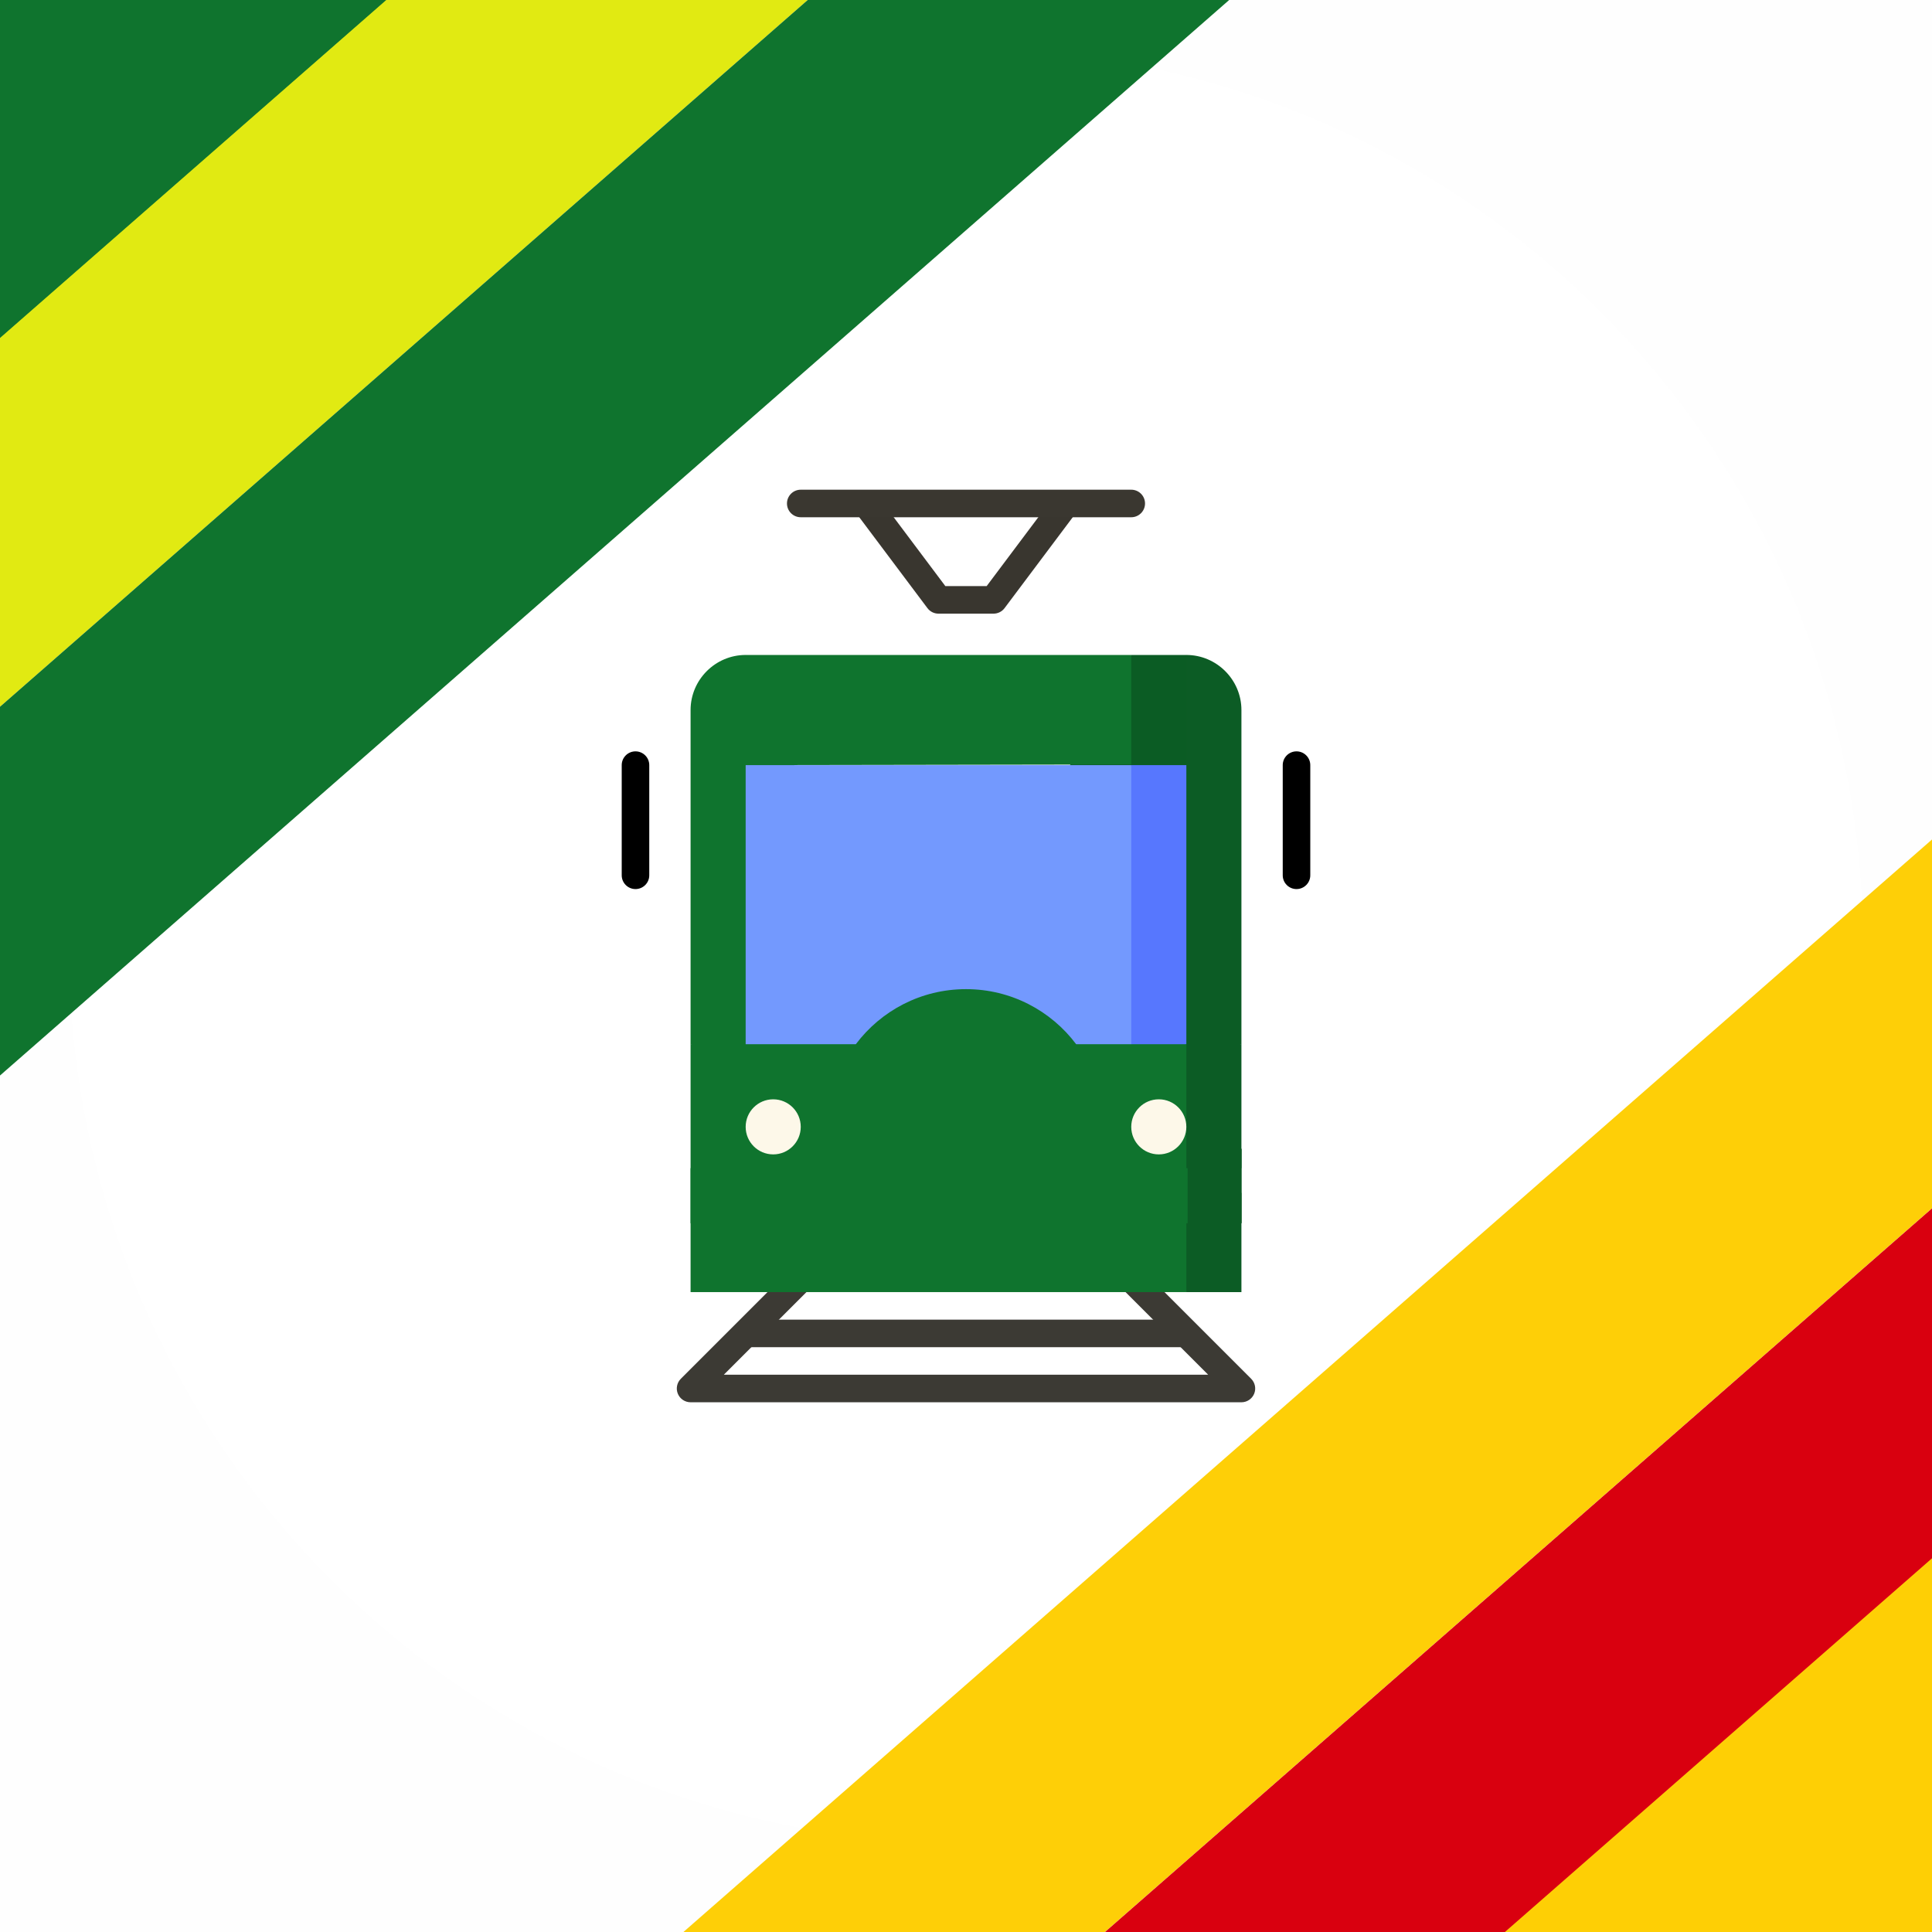
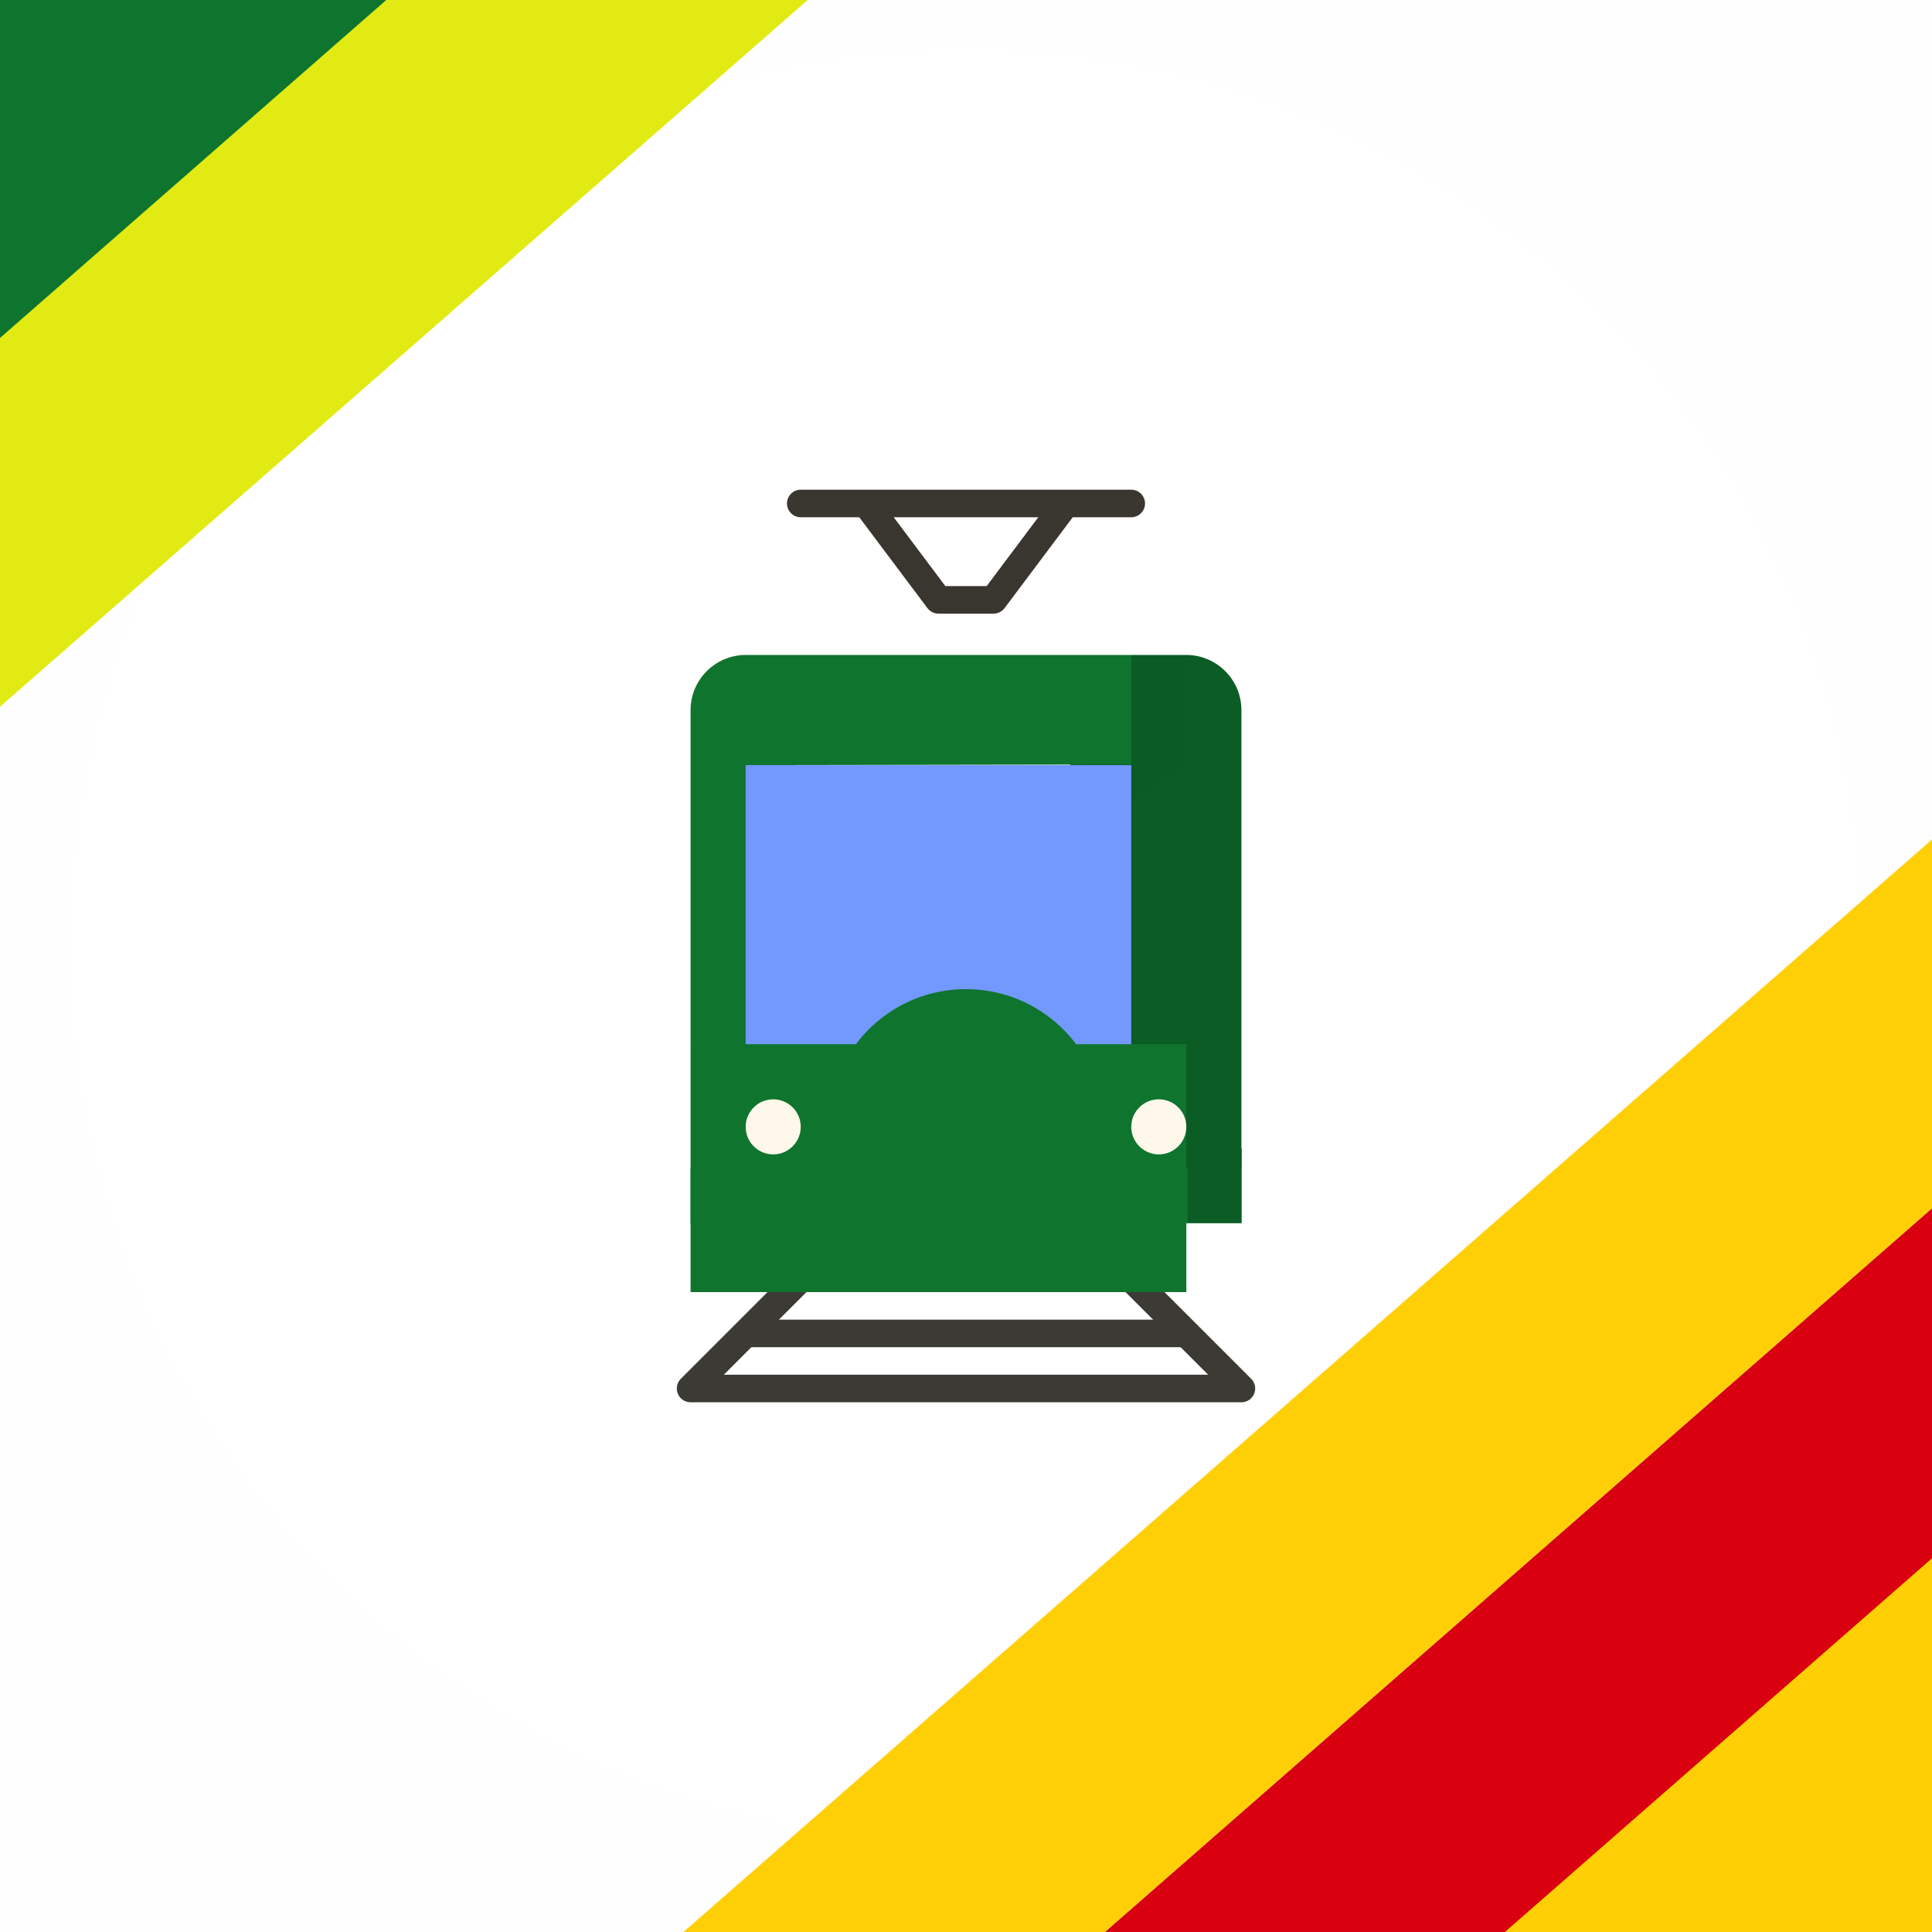
<svg xmlns="http://www.w3.org/2000/svg" width="1024" height="1024" viewBox="0 0 1024 1024" version="1.1" baseProfile="full">
  <rect x="0" y="0" width="1024" height="1024" fill="#333333" stroke="none" />
  <g transform="scale(1,-1) translate(0,-1024)">
    <rect width="1024" height="1024" style="fill:rgb(254,254,254)" />
    <path d="M 952.479 476.605 C 952.479 739.205 739.6 952.084 477 952.084 C 214.4 952.084 1.521 739.205 1.521 476.605 C 1.521 214.005 214.4 1.126 477 1.126 C 739.6 1.126 952.479 214.005 952.479 476.605 Z" transform="scale(1,1) translate(35,46)" fill="#ffffff" opacity="1" />
    <path d="M 300.983 1.764 L 9.021 1.764 C 6.069 1.764 3.405 3.543 2.275 6.27 C 1.146 8.997 1.77 12.137 3.859 14.222 L 96.608 106.972 L 106.93 96.65 L 26.642 16.363 L 283.358 16.363 L 203.07 96.65 L 213.392 106.972 L 306.141 14.222 C 308.23 12.137 308.854 8.997 307.725 6.27 C 306.595 3.543 303.935 1.764 300.983 1.764 Z M 300.983 1.764 Z" transform="scale(1,1) translate(357,279)" fill="#3c3a34" opacity="1" />
    <path d="M 146.983 236.662 L 146.983 59.54 L 1.002 1.146 L 117.786 265.859 C 133.842 265.859 146.983 252.719 146.983 236.662 Z M 146.983 236.662 Z" transform="scale(1,1) translate(511,411)" fill="#0c5c25" opacity="1" />
    <path d="M 30.218 265.859 C 14.158 265.859 1.021 252.719 1.021 236.662 L 1.021 59.54 L 147.002 1.146 Z M 30.218 265.859 Z" transform="scale(1,1) translate(365,411)" fill="#0f742e" opacity="1" />
-     <path d="M 1.589 88.745 L 30.786 1.158 L 59.983 1.158 L 59.983 53.708 Z M 1.589 88.745 Z" transform="scale(1,1) translate(598,338)" fill="#0c5c25" opacity="1" />
    <path d="M 1.021 44.95 L 263.786 44.95 L 263.786 1.158 L 1.021 1.158 Z M 1.021 44.95 Z" transform="scale(1,1) translate(365,338)" fill="#0f742e" opacity="1" />
    <path d="M 103.786 132.859 L 103.786 74.466 L 1.6 1.477 L 74.589 132.859 Z M 103.786 132.859 Z" transform="scale(1,1) translate(525,544)" fill="#0b5c24" opacity="1" />
    <path d="M 205.589 59.859 L 205.589 1.793 L 1.218 1.466 L 1.218 59.859 Z M 205.589 59.859 Z" transform="scale(1,1) translate(394,617)" fill="#0f742e" opacity="1" />
-     <path d="M 88.786 178.466 L 88.786 1.343 L 1.195 1.343 L 59.589 178.466 Z M 88.786 178.466 Z" transform="scale(1,1) translate(540,440)" fill="#5777fe" opacity="1" />
    <path d="M 1.589 67.341 L 30.849 1.65 L 60.109 1.65 L 60.109 41.064 Z M 1.589 67.341 Z" transform="scale(1,1) translate(598,374)" fill="#0c5c25" opacity="1" />
    <path d="M 1.218 178.466 L 205.589 178.466 L 205.589 1.343 L 1.218 1.343 Z M 1.218 178.466 Z" transform="scale(1,1) translate(394,440)" fill="#7399fe" opacity="1" />
    <path d="M 74.983 67.54 L 74.983 1.845 L 45.786 1.845 L 1.99 34.693 L 45.786 67.54 Z M 74.983 67.54 Z" transform="scale(1,1) translate(583,403)" fill="#0c5c25" opacity="1" />
    <path d="M 205.392 89.54 C 192.078 107.272 170.885 118.733 147.002 118.733 C 123.119 118.733 101.922 107.272 88.608 89.54 L 1.021 89.54 L 1.021 1.95 L 263.786 1.95 L 263.786 89.54 Z M 205.392 89.54 Z" transform="scale(1,1) translate(365,381)" fill="#0f742e" opacity="1" />
    <path d="M 30.411 15.745 C 30.411 7.682 23.876 1.146 15.813 1.146 C 7.753 1.146 1.218 7.682 1.218 15.745 C 1.218 23.808 7.753 30.343 15.813 30.343 C 23.876 30.343 30.411 23.808 30.411 15.745 Z M 30.411 15.745 Z" transform="scale(1,1) translate(394,411)" fill="#fdf8e9" opacity="1" />
    <path d="M 30.786 15.745 C 30.786 7.682 24.25 1.146 16.187 1.146 C 8.124 1.146 1.589 7.682 1.589 15.745 C 1.589 23.808 8.124 30.343 16.187 30.343 C 24.25 30.343 30.786 23.808 30.786 15.745 Z M 30.786 15.745 Z" transform="scale(1,1) translate(598,411)" fill="#fdf8e9" opacity="1" />
    <path d="M 1.218 16.559 L 234.786 16.559 L 234.786 1.961 L 1.218 1.961 Z M 1.218 16.559 Z" transform="scale(1,1) translate(394,308)" fill="#3c3a34" opacity="1" />
    <path d="M 107.793 60.147 L 74.951 16.352 L 53.053 16.352 L 20.207 60.147 L 1.958 60.147 L 43.562 4.676 C 44.942 2.835 47.104 1.753 49.403 1.753 L 78.6 1.753 C 80.896 1.753 83.062 2.835 84.438 4.676 L 126.042 60.147 Z M 107.793 60.147 Z" transform="scale(1,1) translate(448,697)" fill="#39362f" opacity="1" />
    <path d="M 183.589 1.848 L 8.411 1.848 C 4.382 1.848 1.112 5.117 1.112 9.147 C 1.112 13.177 4.382 16.446 8.411 16.446 L 183.589 16.446 C 187.622 16.446 190.888 13.177 190.888 9.147 C 190.888 5.117 187.622 1.848 183.589 1.848 Z M 183.589 1.848 Z" transform="scale(1,1) translate(416,748)" fill="#3a3730" opacity="1" />
-     <path d="M 8.824 1.776 C 4.791 1.776 1.525 5.042 1.525 9.072 L 1.525 67.466 C 1.525 71.495 4.791 74.765 8.824 74.765 C 12.858 74.765 16.123 71.495 16.123 67.466 L 16.123 9.072 C 16.123 5.042 12.858 1.776 8.824 1.776 Z M 8.824 1.776 Z" transform="scale(1,1) translate(328,551)" fill="#000000" opacity="1" />
-     <path d="M 9.176 1.776 C 5.146 1.776 1.877 5.042 1.877 9.072 L 1.877 67.466 C 1.877 71.495 5.146 74.765 9.176 74.765 C 13.209 74.765 16.475 71.495 16.475 67.466 L 16.475 9.072 C 16.475 5.042 13.209 1.776 9.176 1.776 Z M 9.176 1.776 Z" transform="scale(1,1) translate(678,551)" fill="#000000" opacity="1" />
    <path d="M 1.021 30.845 L 264.453 30.845 L 264.453 1.65 L 1.021 1.65 Z M 1.021 30.845 Z" transform="scale(1,1) translate(365,374)" fill="#0f742e" opacity="1" />
    <path d="M 100.853 3.626 L 1286.002 1040.632 C 1289.328 1043.541 1289.664 1048.595 1286.755 1051.92 L 1200.429 1150.579 C 1197.519 1153.904 1192.465 1154.241 1189.14 1151.332 L 3.991 114.326 C 0.666 111.417 0.329 106.363 3.239 103.038 L 89.565 4.379 C 92.474 1.054 97.528 0.717 100.853 3.626 Z" transform="scale(1,1) translate(-591,412)" fill="#0f742e" opacity="1" />
    <path d="M 101.257 3.882 L 1286.406 1040.888 C 1289.731 1043.797 1290.068 1048.851 1287.158 1052.176 L 1200.832 1150.835 C 1197.923 1154.16 1192.869 1154.497 1189.544 1151.588 L 4.395 114.582 C 1.069 111.673 0.733 106.619 3.642 103.294 L 89.968 4.635 C 92.878 1.31 97.932 0.973 101.257 3.882 Z" transform="scale(1,1) translate(-487,308)" fill="#e1ea12" opacity="1" />
-     <path d="M 101.373 3.905 L 1286.522 1040.91 C 1289.847 1043.82 1290.184 1048.874 1287.275 1052.199 L 1200.949 1150.858 C 1198.039 1154.183 1192.985 1154.52 1189.66 1151.61 L 4.511 114.605 C 1.186 111.695 0.849 106.641 3.759 103.316 L 90.085 4.658 C 92.994 1.333 98.048 0.996 101.373 3.905 Z" transform="scale(1,1) translate(-402,187)" fill="#0f742e" opacity="1" />
    <path d="M 100.859 3.1 L 1286.008 1040.105 C 1289.333 1043.015 1289.67 1048.069 1286.761 1051.394 L 1200.434 1150.053 C 1197.525 1153.378 1192.471 1153.715 1189.146 1150.805 L 3.997 113.8 C 0.672 110.89 0.335 105.836 3.244 102.511 L 89.57 3.853 C 92.48 0.528 97.534 0.191 100.859 3.1 Z" transform="scale(1,1) translate(86,-352)" fill="#fecf07" opacity="1" />
    <path d="M 101.508 3.774 L 1286.657 1040.779 C 1289.982 1043.688 1290.319 1048.742 1287.409 1052.067 L 1201.083 1150.726 C 1198.174 1154.051 1193.12 1154.388 1189.795 1151.479 L 4.646 114.473 C 1.321 111.564 0.984 106.51 3.893 103.185 L 90.219 4.526 C 93.129 1.201 98.183 0.864 101.508 3.774 Z" transform="scale(1,1) translate(201,-447)" fill="#d9000f" opacity="1" />
    <path d="M 105.157 3.334 L 1290.306 1040.34 C 1293.632 1043.249 1293.968 1048.303 1291.059 1051.628 L 1200.372 1155.271 C 1197.463 1158.596 1192.409 1158.933 1189.083 1156.023 L 3.934 119.018 C 0.609 116.108 0.272 111.054 3.182 107.729 L 93.869 4.087 C 96.778 0.762 101.832 0.425 105.157 3.334 Z" transform="scale(1,1) translate(332,-523)" fill="#fecf05" opacity="1" />
  </g>
</svg>